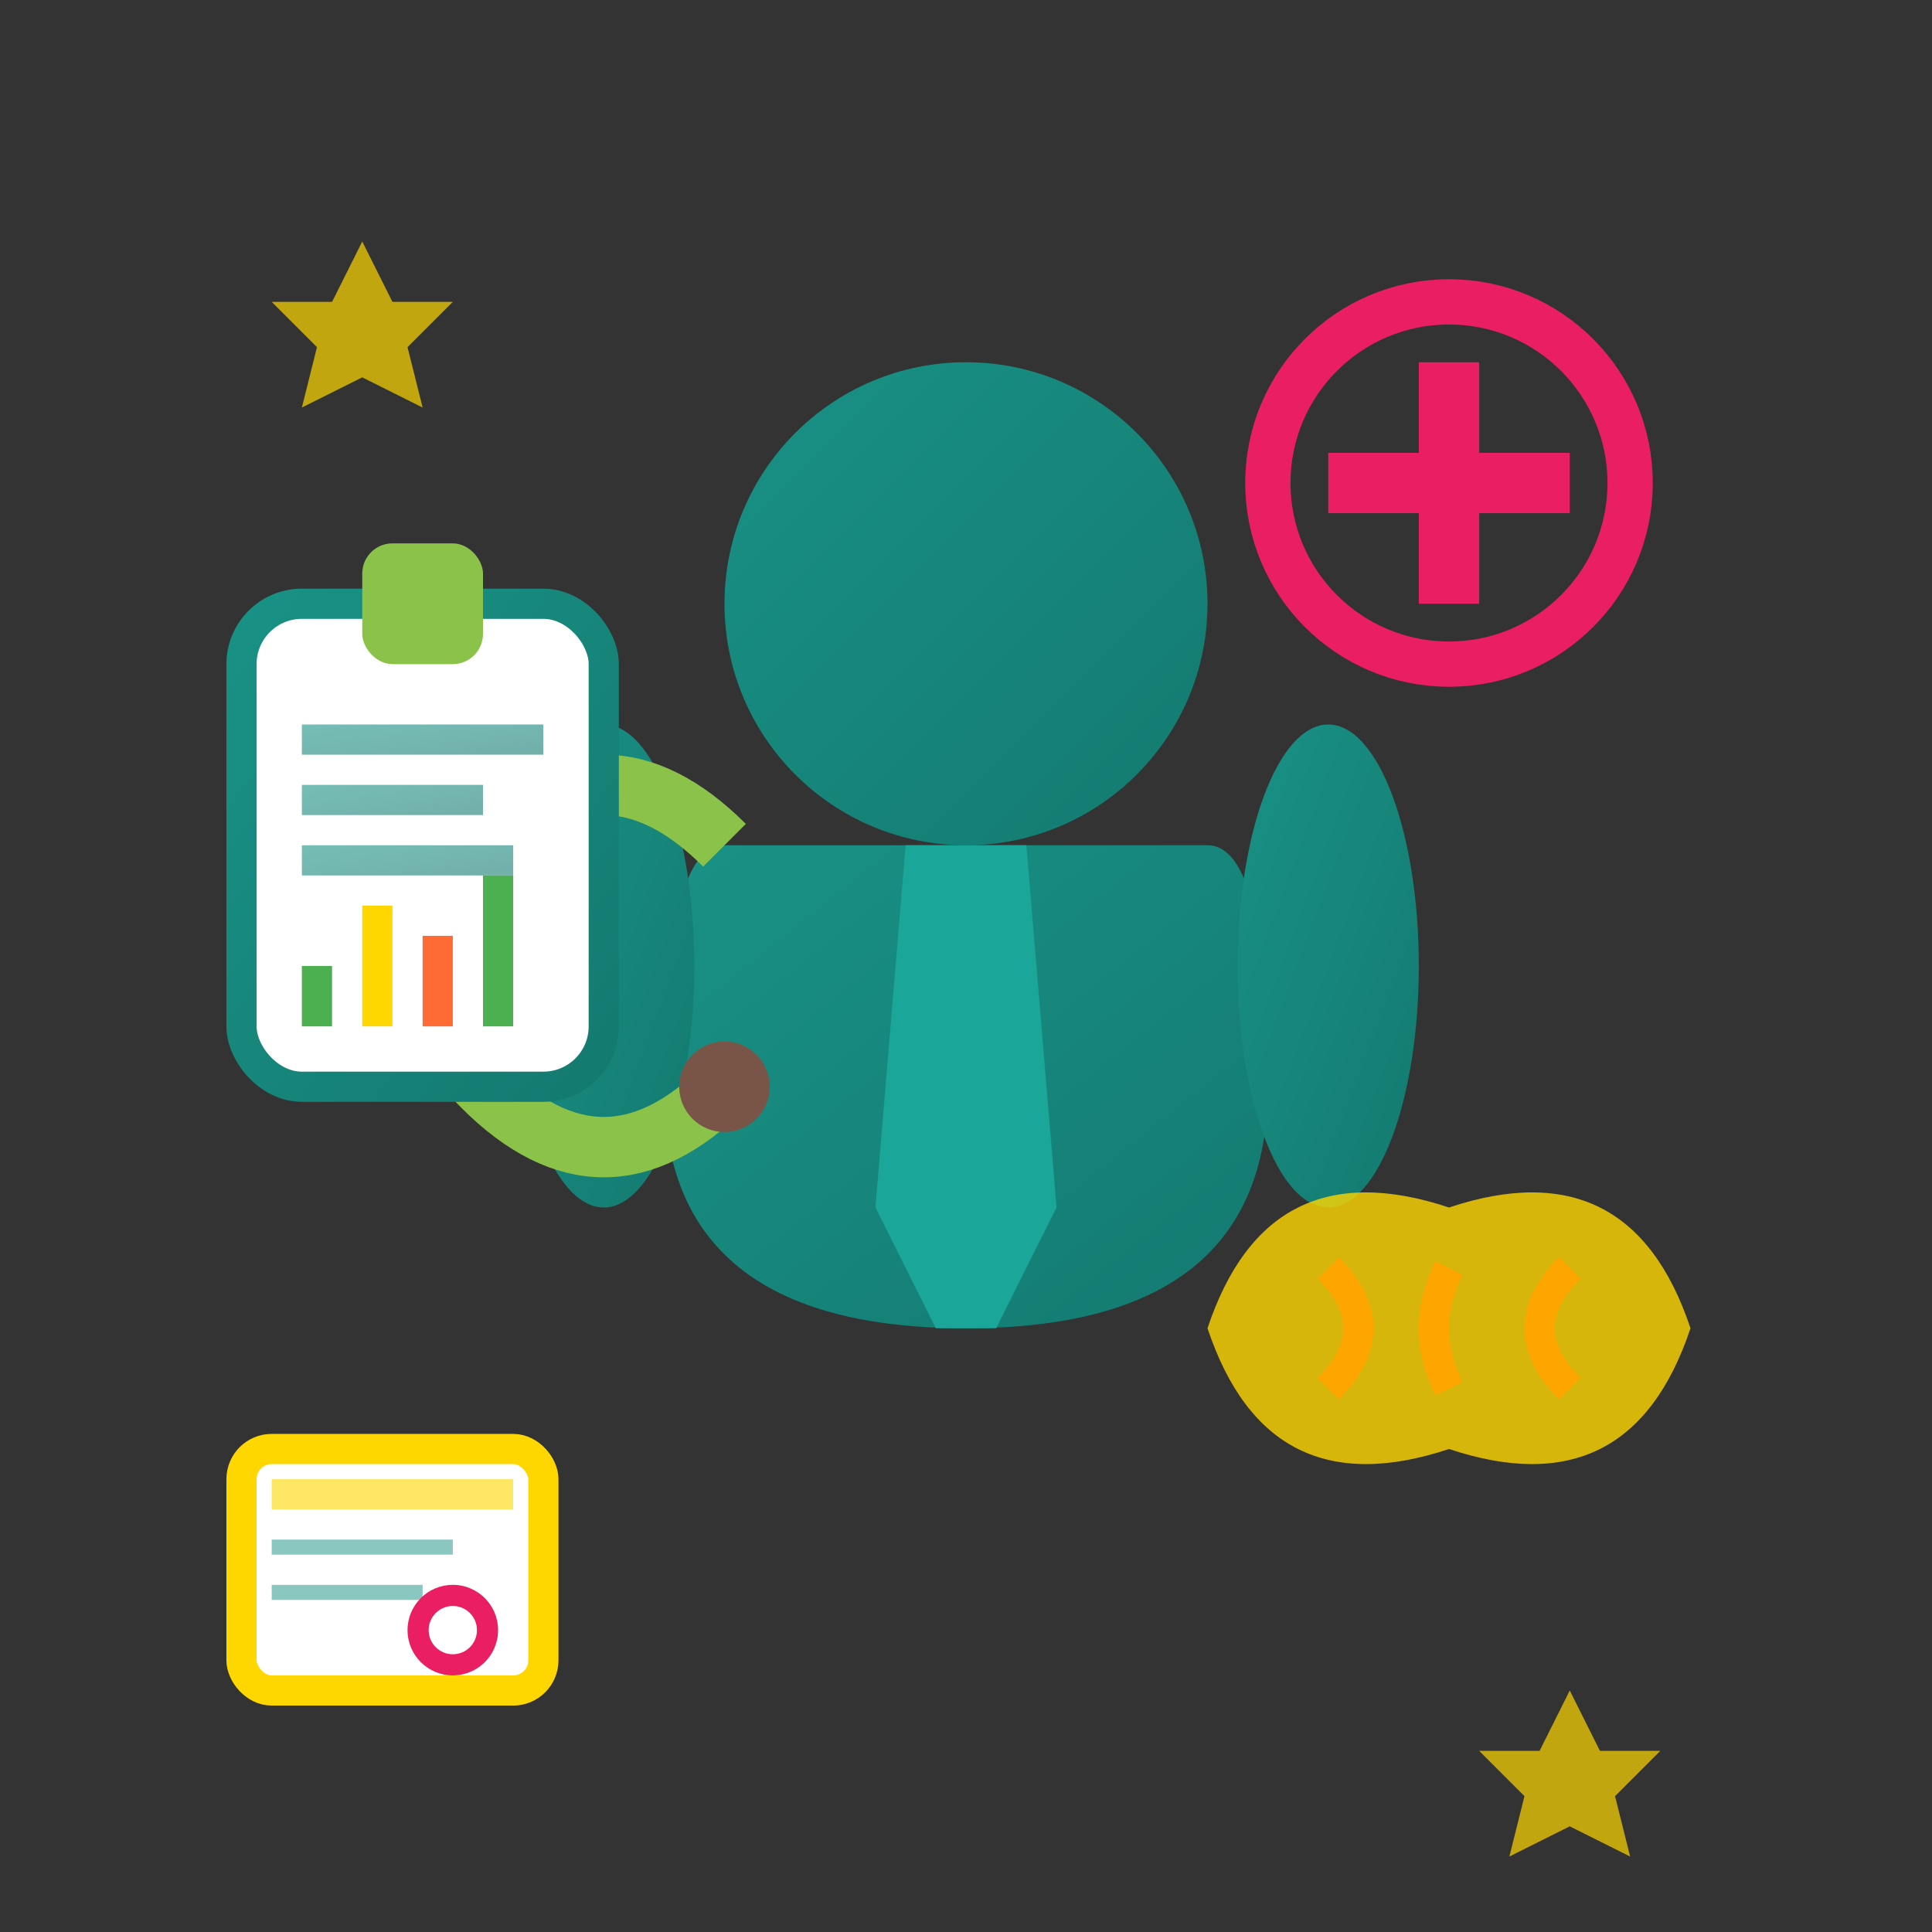
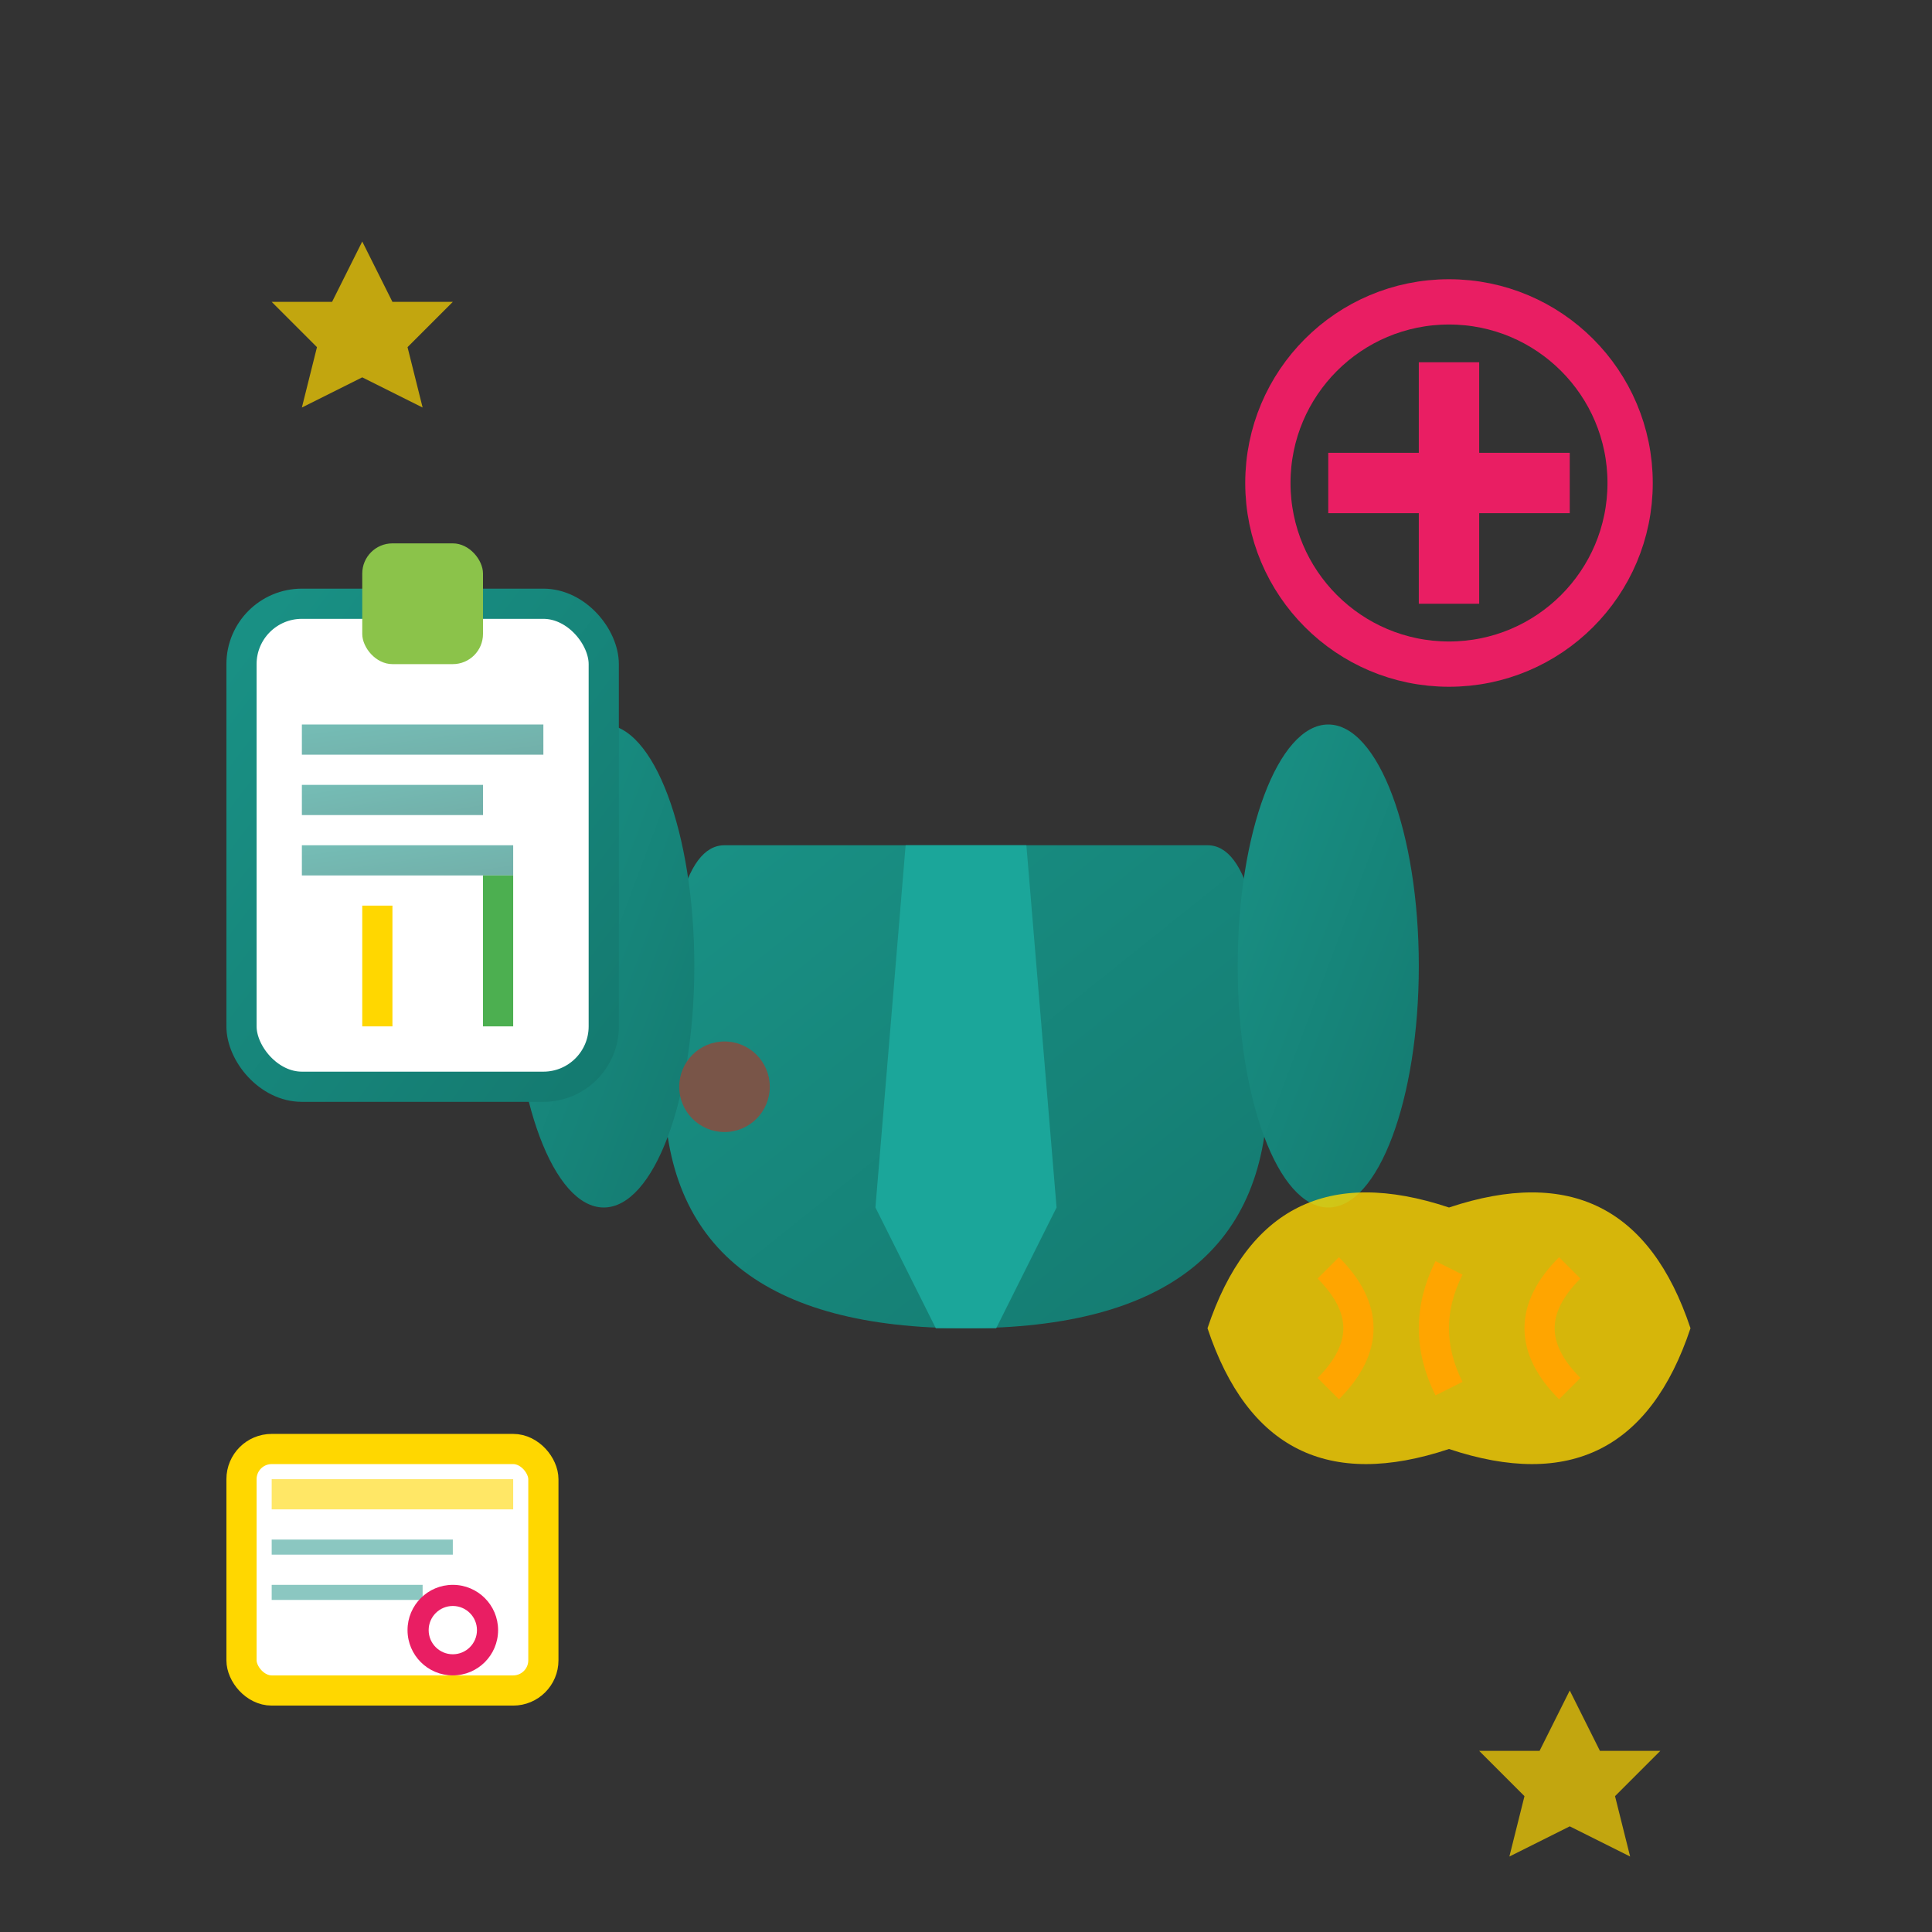
<svg xmlns="http://www.w3.org/2000/svg" width="64" height="64" viewBox="0 0 64 64" fill="none">
  <rect x="0" y="0" width="64" height="64" fill="#333333" stroke="none" />
  <defs>
    <linearGradient id="specialistGradient" x1="0%" y1="0%" x2="100%" y2="100%">
      <stop offset="0%" stop-color="#199185" />
      <stop offset="100%" stop-color="#147a70" />
    </linearGradient>
  </defs>
  <g transform="translate(32, 32)">
-     <circle cx="0" cy="-12" r="8" fill="url(#specialistGradient)" />
    <path d="M-10 4 Q-10 -4 -8 -4 Q0 -4 8 -4 Q10 -4 10 4 Q10 12 0 12 Q-10 12 -10 4 Z" fill="url(#specialistGradient)" />
    <path d="M-2 -4 L2 -4 L3 8 L1 12 L-1 12 L-3 8 Z" fill="#1ba69a" />
    <ellipse cx="-12" cy="0" rx="3" ry="8" fill="url(#specialistGradient)" />
    <ellipse cx="12" cy="0" rx="3" ry="8" fill="url(#specialistGradient)" />
  </g>
  <g transform="translate(24, 28)">
-     <path d="M0 0 Q-4 -4 -8 0 Q-12 4 -8 8 Q-4 12 0 8" stroke="#8BC34A" stroke-width="2" fill="none" />
-     <circle cx="-8" cy="4" r="2" fill="#8BC34A" />
    <circle cx="0" cy="8" r="1.5" fill="#795548" />
  </g>
  <g transform="translate(48, 16)">
    <rect x="-4" y="-1" width="8" height="2" fill="#E91E63" />
    <rect x="-1" y="-4" width="2" height="8" fill="#E91E63" />
    <circle cx="0" cy="0" r="6" fill="none" stroke="#E91E63" stroke-width="1.5" />
  </g>
  <g transform="translate(8, 20)">
    <rect x="0" y="0" width="12" height="16" rx="2" fill="#ffffff" stroke="url(#specialistGradient)" stroke-width="1" />
    <rect x="4" y="-2" width="4" height="4" rx="1" fill="#8BC34A" />
    <rect x="2" y="4" width="8" height="1" fill="url(#specialistGradient)" opacity="0.6" />
    <rect x="2" y="6" width="6" height="1" fill="url(#specialistGradient)" opacity="0.6" />
    <rect x="2" y="8" width="7" height="1" fill="url(#specialistGradient)" opacity="0.6" />
-     <rect x="2" y="12" width="1" height="2" fill="#4CAF50" />
    <rect x="4" y="10" width="1" height="4" fill="#FFD700" />
-     <rect x="6" y="11" width="1" height="3" fill="#FF6B35" />
    <rect x="8" y="9" width="1" height="5" fill="#4CAF50" />
  </g>
  <g transform="translate(48, 44)">
    <path d="M0 -4 Q-6 -6 -8 0 Q-6 6 0 4 Q6 6 8 0 Q6 -6 0 -4" fill="#FFD700" opacity="0.8" />
    <path d="M-4 -2 Q-2 0 -4 2" stroke="#FFA500" stroke-width="1" fill="none" />
    <path d="M4 -2 Q2 0 4 2" stroke="#FFA500" stroke-width="1" fill="none" />
    <path d="M0 -2 Q-1 0 0 2" stroke="#FFA500" stroke-width="1" fill="none" />
  </g>
  <g transform="translate(8, 48)">
    <rect x="0" y="0" width="10" height="8" rx="1" fill="#ffffff" stroke="#FFD700" stroke-width="1" />
    <rect x="1" y="1" width="8" height="1" fill="#FFD700" opacity="0.6" />
    <rect x="1" y="3" width="6" height="0.5" fill="#199185" opacity="0.5" />
    <rect x="1" y="4.5" width="5" height="0.5" fill="#199185" opacity="0.5" />
    <circle cx="7" cy="6" r="1.5" fill="#E91E63" />
    <circle cx="7" cy="6" r="0.8" fill="#ffffff" />
  </g>
  <g opacity="0.7">
    <path d="M12 8 L13 10 L15 10 L13.5 11.5 L14 13.5 L12 12.5 L10 13.5 L10.5 11.5 L9 10 L11 10 Z" fill="#FFD700" />
    <path d="M52 56 L53 58 L55 58 L53.5 59.5 L54 61.5 L52 60.5 L50 61.5 L50.5 59.5 L49 58 L51 58 Z" fill="#FFD700" />
  </g>
</svg>